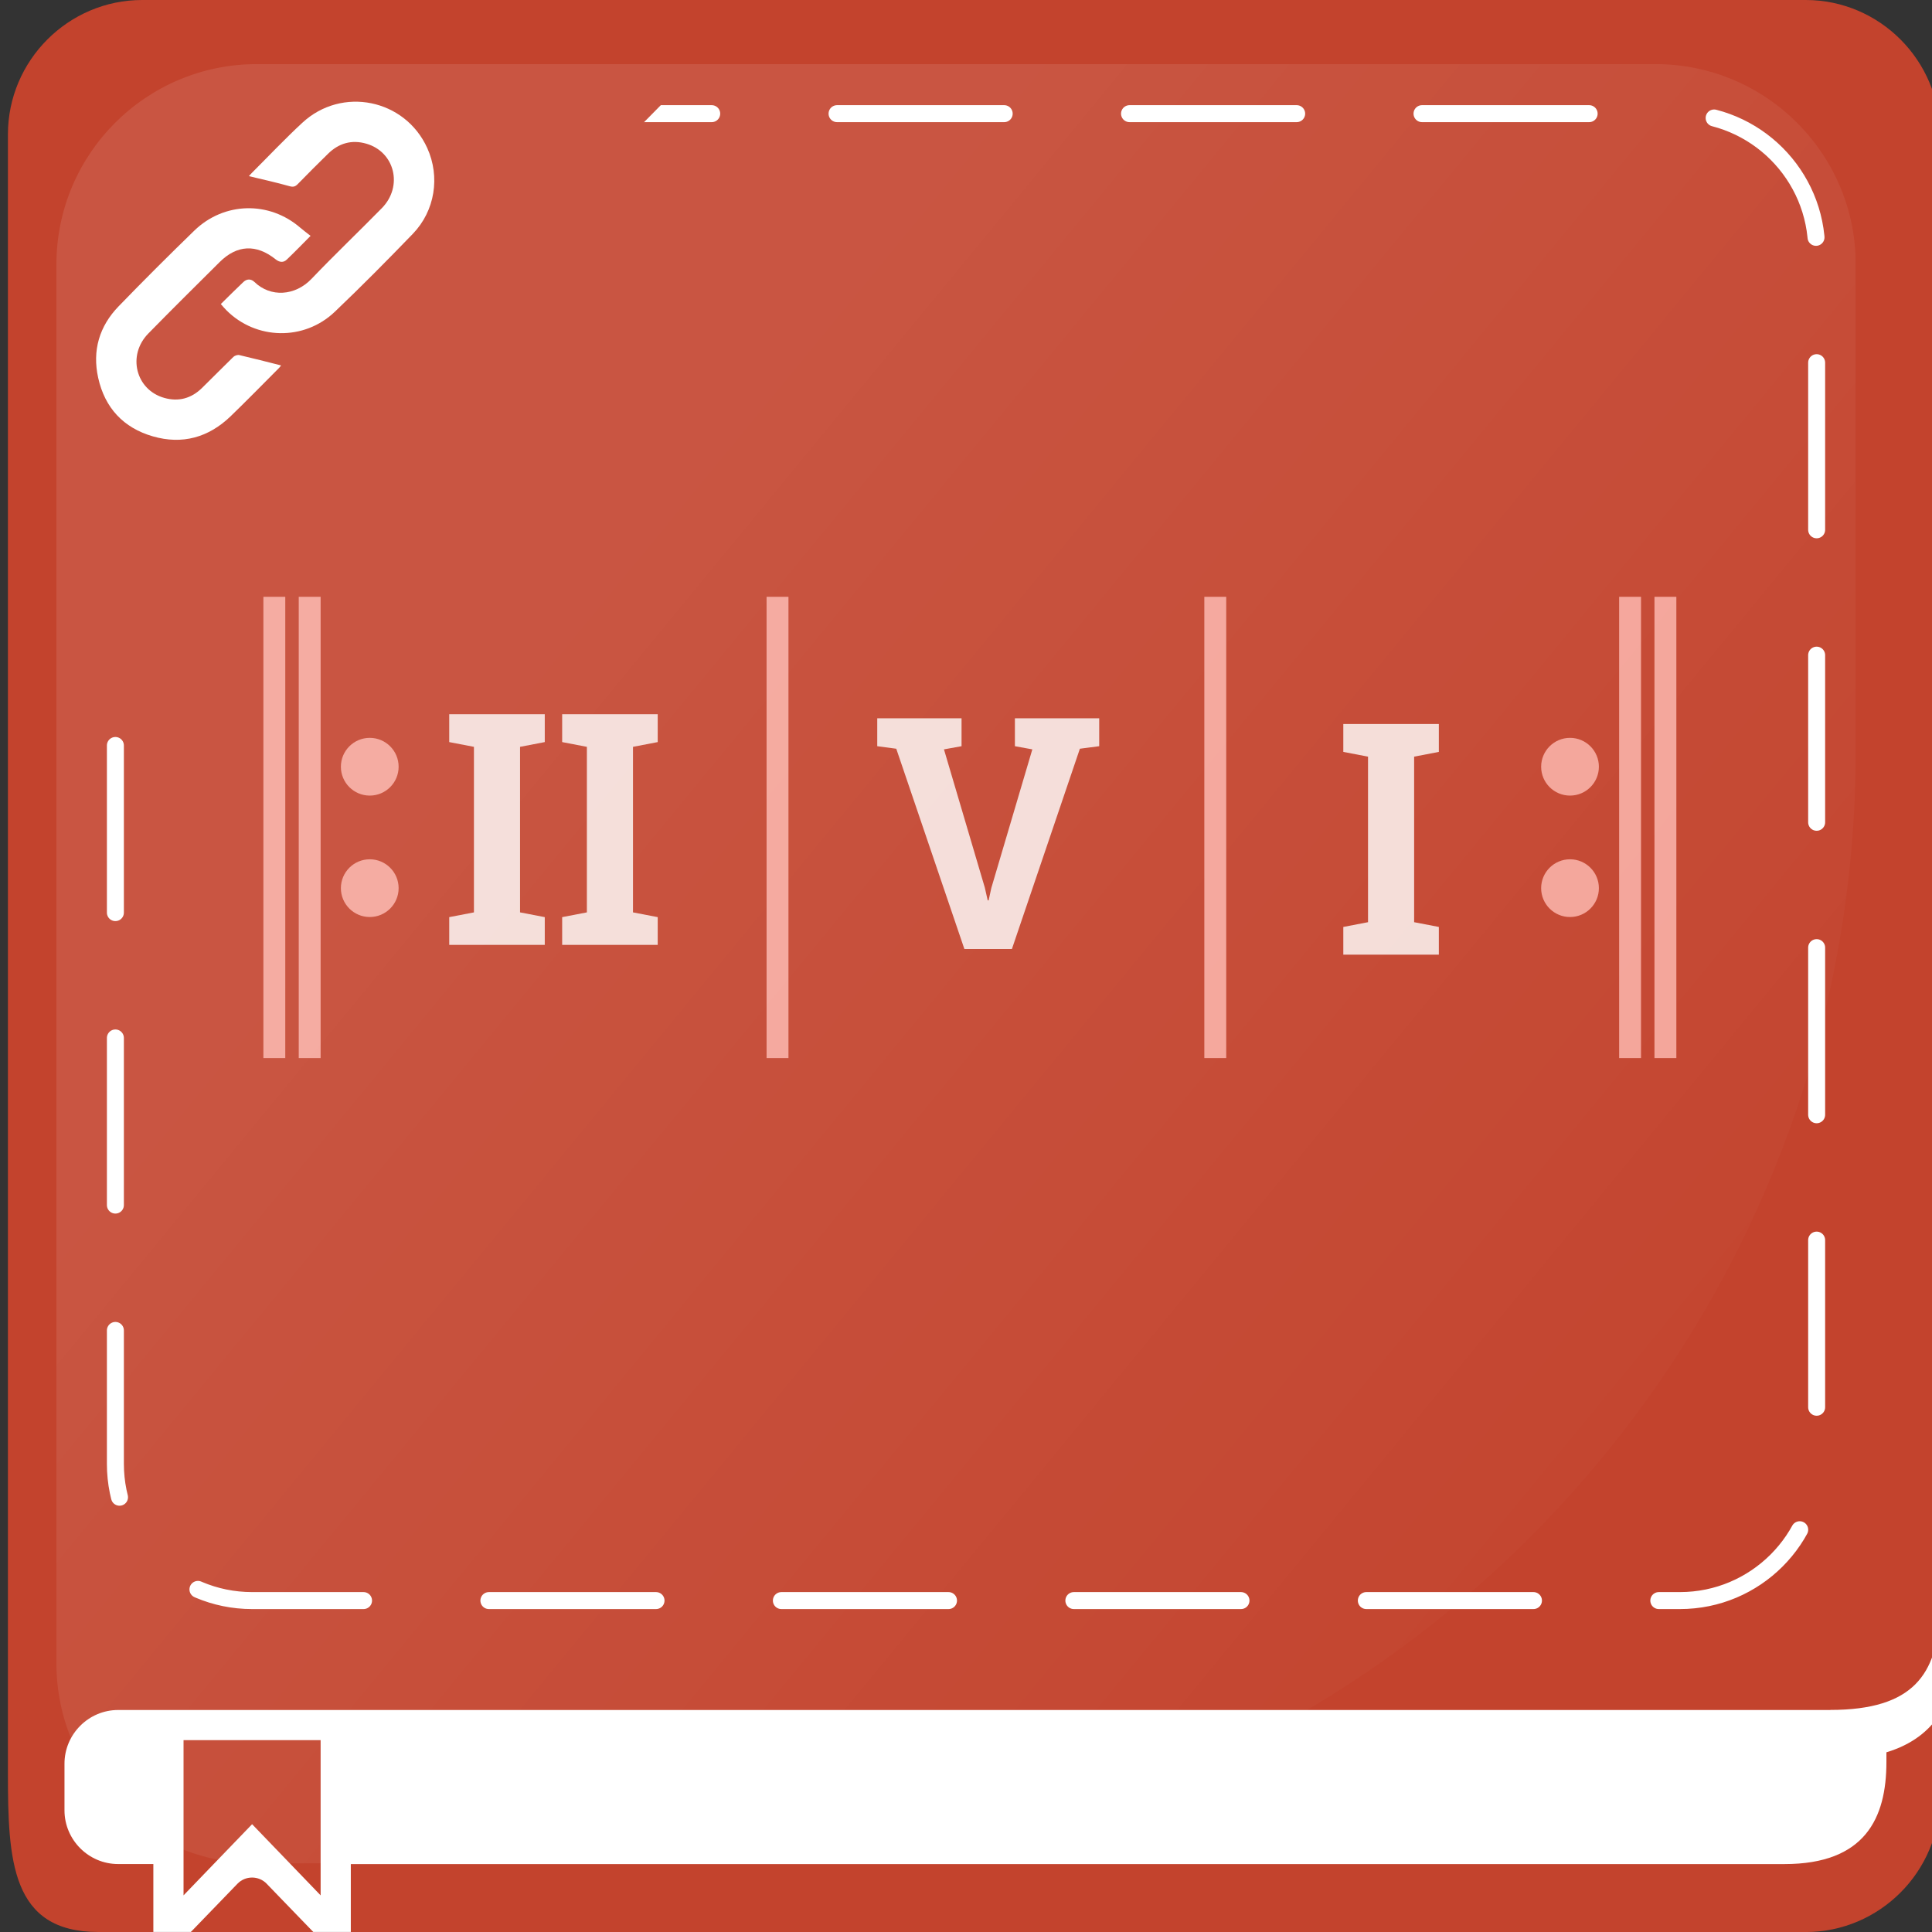
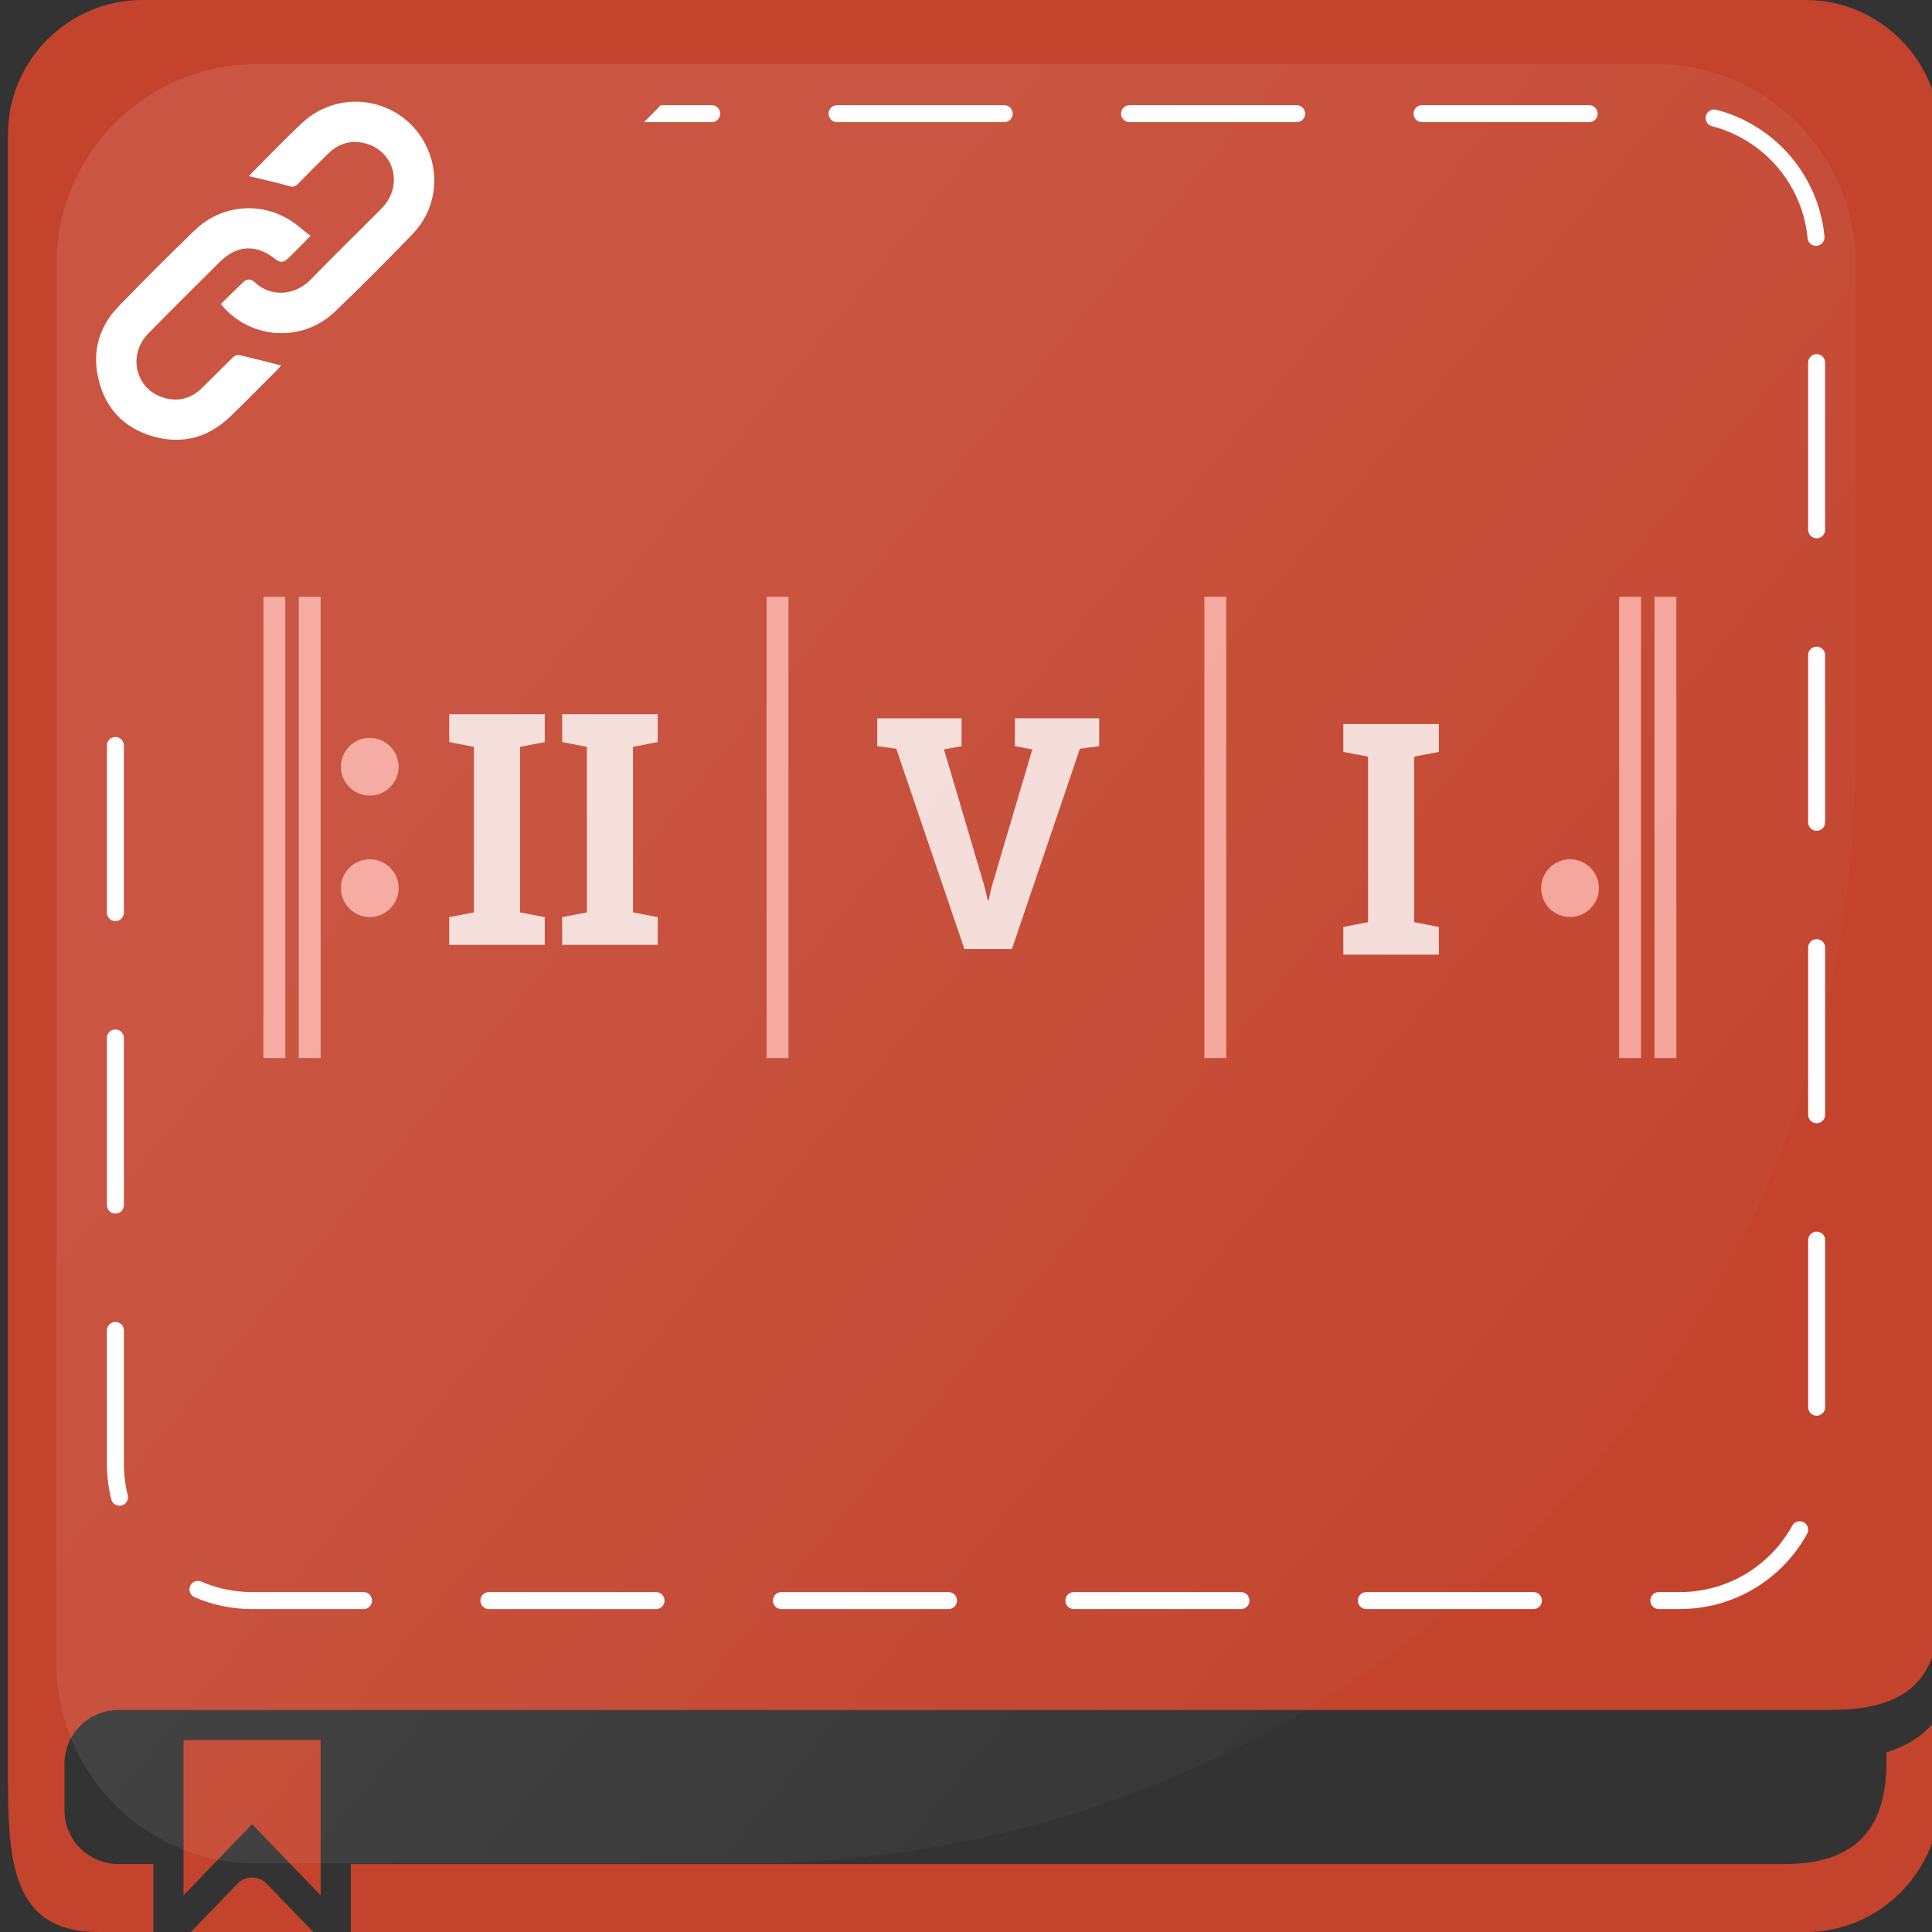
<svg xmlns="http://www.w3.org/2000/svg" xmlns:xlink="http://www.w3.org/1999/xlink" viewBox="0 0 512 512">
  <rect x="0" y="0" width="512" height="512" fill="#333333" stroke="none" />
  <defs>
    <style>
      .cls-1 {
        fill: url(#Dégradé_sans_nom_9);
      }

      .cls-2 {
        fill: #fff;
      }

      .cls-3 {
        opacity: .9;
      }

      .cls-4 {
        opacity: .1;
      }

      .cls-5 {
        fill: #f4a398;
      }

      .cls-6 {
        fill: #c3432d;
      }

      .cls-7 {
        fill: none;
        stroke: #fff;
        stroke-dasharray: 44.29 33.22;
        stroke-linecap: round;
        stroke-miterlimit: 10;
        stroke-width: 4.5px;
      }
    </style>
    <linearGradient id="Dégradé_sans_nom_9" data-name="Dégradé sans nom 9" x1="110.64" y1="133.29" x2="470.04" y2="429" gradientUnits="userSpaceOnUse">
      <stop offset=".05" stop-color="#fff" />
      <stop offset=".96" stop-color="#fff" stop-opacity="0" />
    </linearGradient>
    <symbol id="Reflet_Tuile" data-name="Reflet Tuile" viewBox="0 0 476.86 476.86">
      <g class="cls-4">
        <path class="cls-1" d="M181.88,476.86H53.1C23.78,476.86,0,453.09,0,423.76V53.1C0,23.78,23.78,0,53.1,0h370.65c29.33,0,53.1,23.78,53.1,53.1v128.78c0,162.91-132.07,294.98-294.98,294.98Z" />
      </g>
    </symbol>
  </defs>
  <g id="Fond">
-     <path class="cls-2" d="M484.28,499.93H133.6l-13.86,12.06H35.3l-3.34-12.06h-3.18c-8.67,0-15.7-7.03-15.7-15.7v-64.77h499.12v52.56c0,15.41-12.5,27.91-27.91,27.91Z" />
    <g>
      <path class="cls-6" d="M478.54,0H37.67C18.11,0,2.1,16.03,2.1,35.62v434.22c0,23.19.82,42.16,23.97,42.16h14.57v-18.01h-9.34c-7.82,0-14.21-6.41-14.21-14.23v-12.36c0-7.83,6.4-14.23,14.21-14.23h9.34s8,0,8,0h44.33s392.07,0,392.07,0v-.02c22.23,0,28.21-9.63,29.06-25.49V35.62c0-19.59-16-35.62-35.56-35.62Z" />
      <path class="cls-6" d="M499.92,464.37v2.56c0,14.89-5.64,27.07-27.03,27.07H92.97v18.01h385.57c19.56,0,35.56-16.03,35.56-35.62v-22.16c-2.9,4.49-7.36,8.08-14.18,10.15Z" />
      <polygon class="cls-6" points="48.64 493.99 48.64 502.29 56.63 493.99 66.81 483.43 76.98 493.99 84.97 502.29 84.97 493.99 84.97 461.16 48.64 461.16 48.64 493.99" />
      <path class="cls-6" d="M70.69,499.22c-2.12-2.2-5.65-2.2-7.77,0l-4.24,4.39-8.13,8.41h32.5l-8.13-8.41-4.24-4.39Z" />
    </g>
    <g>
      <path class="cls-7" d="M66.81,30.12h378.39c20,0,36.23,16.23,36.23,36.23v321.59c0,20-16.23,36.23-36.23,36.23H66.81c-20,0-36.23-16.23-36.23-36.23V66.36c0-20,16.23-36.23,36.23-36.23Z" />
      <g>
        <path class="cls-6" d="M27.62,177.58c-4.04,0-14.83-16.04-14.83-20.09V24.29c0-4.04,3.28-7.32,7.32-7.32h133.2c4.04,0,25.17,3.45,25.17,7.49L27.62,177.58Z" />
        <path class="cls-2" d="M58.5,80.55c.58.65,1.01,1.19,1.5,1.67,7.85,7.87,20.56,8.18,28.72.41,7.05-6.72,13.91-13.65,20.68-20.66,5.9-6.11,7.27-15.13,3.83-22.73-5.89-12.99-22.63-16.44-33.13-6.69-4.62,4.28-8.95,8.87-13.41,13.32-.35.35-.66.74-.72.81,3.53.85,7.13,1.64,10.68,2.64,1.01.29,1.55.18,2.25-.53,2.65-2.72,5.33-5.4,8.04-8.05,2.85-2.8,6.27-3.78,10.12-2.67,7.57,2.17,9.8,11.3,4.15,17.07-6.17,6.29-12.56,12.37-18.64,18.74-4.4,4.61-10.9,4.94-15.11.87-.93-.9-2.04-.9-2.98,0-1.99,1.88-3.92,3.82-5.97,5.83ZM82.3,62.5c-.98-.77-1.88-1.43-2.72-2.15-8.23-7.13-20.2-6.89-28.09.77-6.78,6.58-13.47,13.25-20.04,20.04-5.14,5.3-7.03,11.74-5.43,18.97,1.76,7.95,6.68,13.26,14.49,15.51,7.79,2.25,14.75.31,20.59-5.31,4.36-4.21,8.6-8.56,12.88-12.85.29-.3.52-.66.5-.64-3.68-.93-7.36-1.88-11.06-2.74-.47-.11-1.22.14-1.58.49-2.81,2.72-5.53,5.52-8.33,8.25-2.81,2.75-6.2,3.68-9.97,2.61-7.57-2.13-9.88-11.29-4.25-17.05,6.24-6.38,12.59-12.65,18.91-18.94,4.6-4.58,9.7-4.83,14.81-.76,1,.8,2.04,1,2.98.1,2.02-1.92,3.96-3.93,6.32-6.3Z" />
      </g>
    </g>
    <g>
      <g class="cls-3">
        <g class="cls-3">
          <path class="cls-2" d="M381.31,199.26l-6.55,1.26v43.87l6.55,1.26v7.35h-25.32v-7.35l6.55-1.26v-43.87l-6.55-1.26v-7.39h25.32v7.39Z" />
        </g>
        <g class="cls-3">
          <path class="cls-2" d="M144.37,196.66l-6.55,1.26v43.87l6.55,1.26v7.35h-25.32v-7.35l6.55-1.26v-43.87l-6.55-1.26v-7.39h25.32v7.39ZM174.3,196.66l-6.55,1.26v43.87l6.55,1.26v7.35h-25.32v-7.35l6.55-1.26v-43.87l-6.55-1.26v-7.39h25.32v7.39Z" />
        </g>
        <g class="cls-3">
          <path class="cls-2" d="M291.3,197.75l-5.12.67-18.01,53.07h-12.6l-18.05-53.07-5.04-.67v-7.39h22.34v7.39l-4.66.84,10.83,36.65.76,3.36h.25l.71-3.27,10.87-36.74-4.62-.84v-7.39h22.34v7.39Z" />
        </g>
      </g>
      <g>
        <rect class="cls-5" x="69.8" y="158.16" width="5.8" height="122.24" />
        <rect class="cls-5" x="79.17" y="158.16" width="5.8" height="122.24" />
        <g>
          <circle class="cls-5" cx="97.99" cy="203.19" r="7.65" />
          <circle class="cls-5" cx="97.99" cy="235.37" r="7.65" />
        </g>
      </g>
      <g>
        <rect class="cls-5" x="438.45" y="158.16" width="5.8" height="122.24" />
        <rect class="cls-5" x="429.09" y="158.16" width="5.8" height="122.24" />
        <g>
          <circle class="cls-5" cx="416.07" cy="235.37" r="7.65" />
-           <circle class="cls-5" cx="416.07" cy="203.19" r="7.65" />
        </g>
      </g>
      <rect class="cls-5" x="203.15" y="158.16" width="5.8" height="122.24" />
      <rect class="cls-5" x="319.16" y="158.16" width="5.8" height="122.24" />
    </g>
  </g>
  <g id="reflet">
    <use width="476.86" height="476.86" transform="translate(14.95 16.99)" xlink:href="#Reflet_Tuile" />
  </g>
</svg>